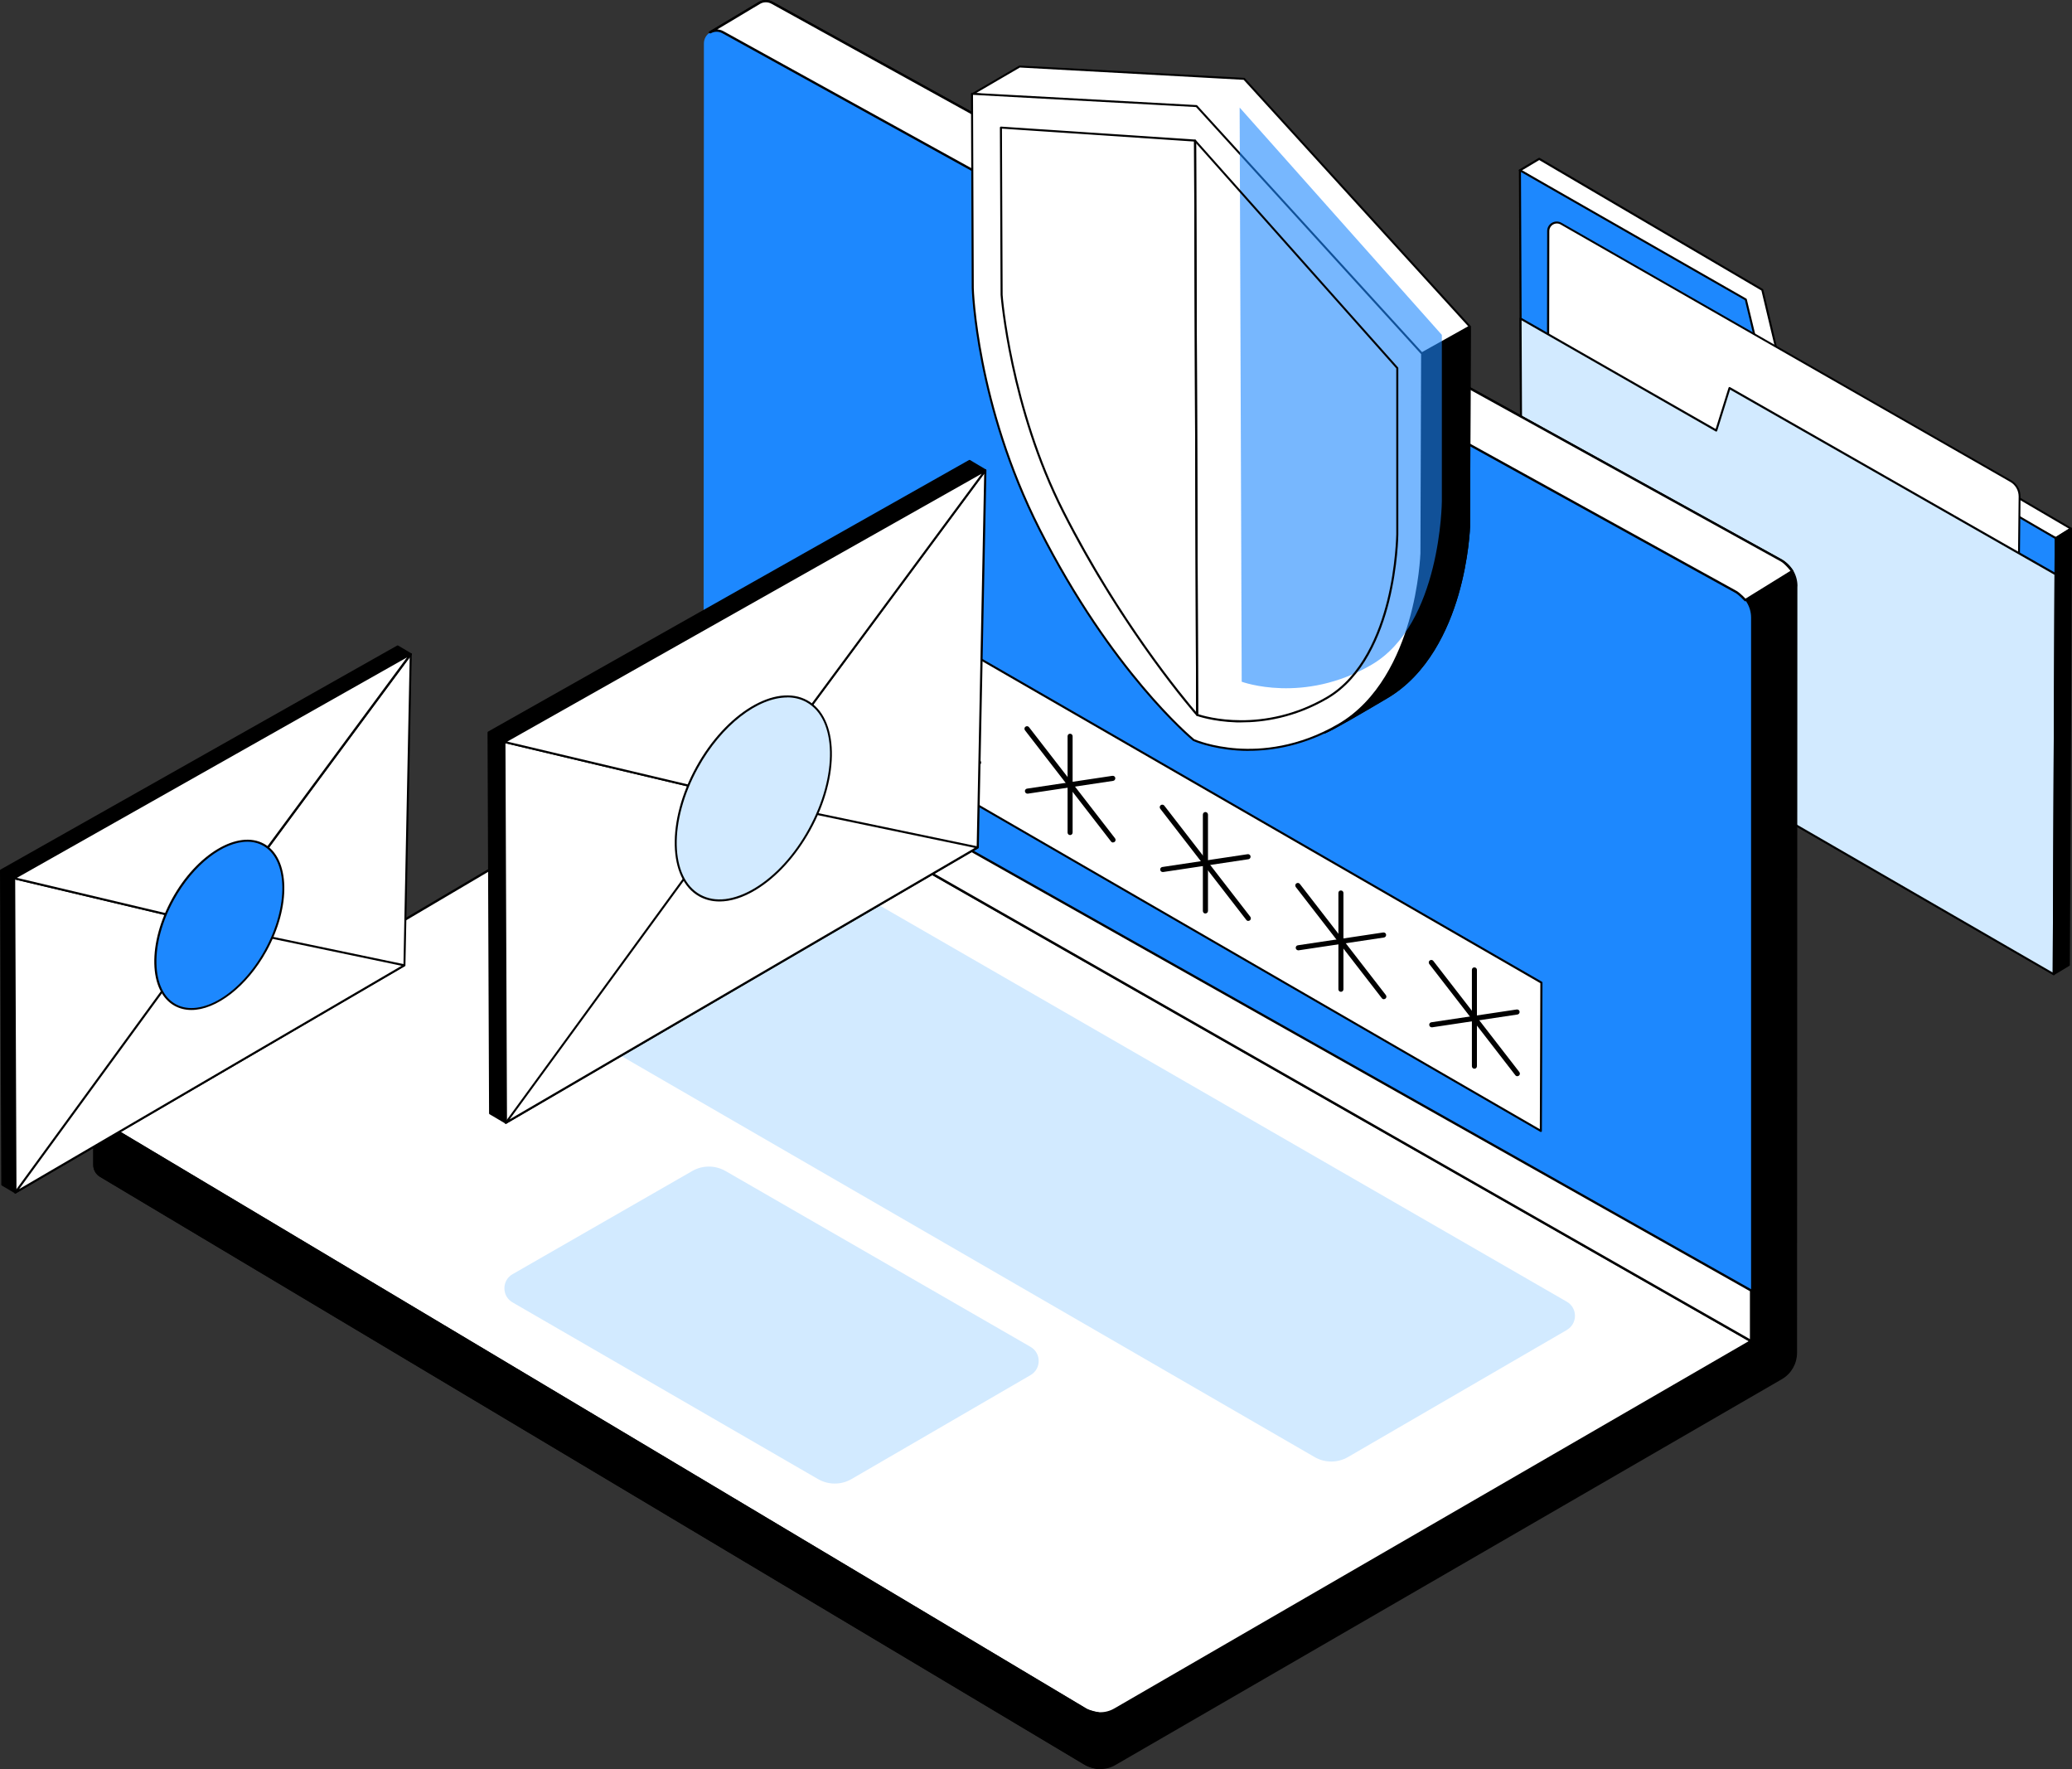
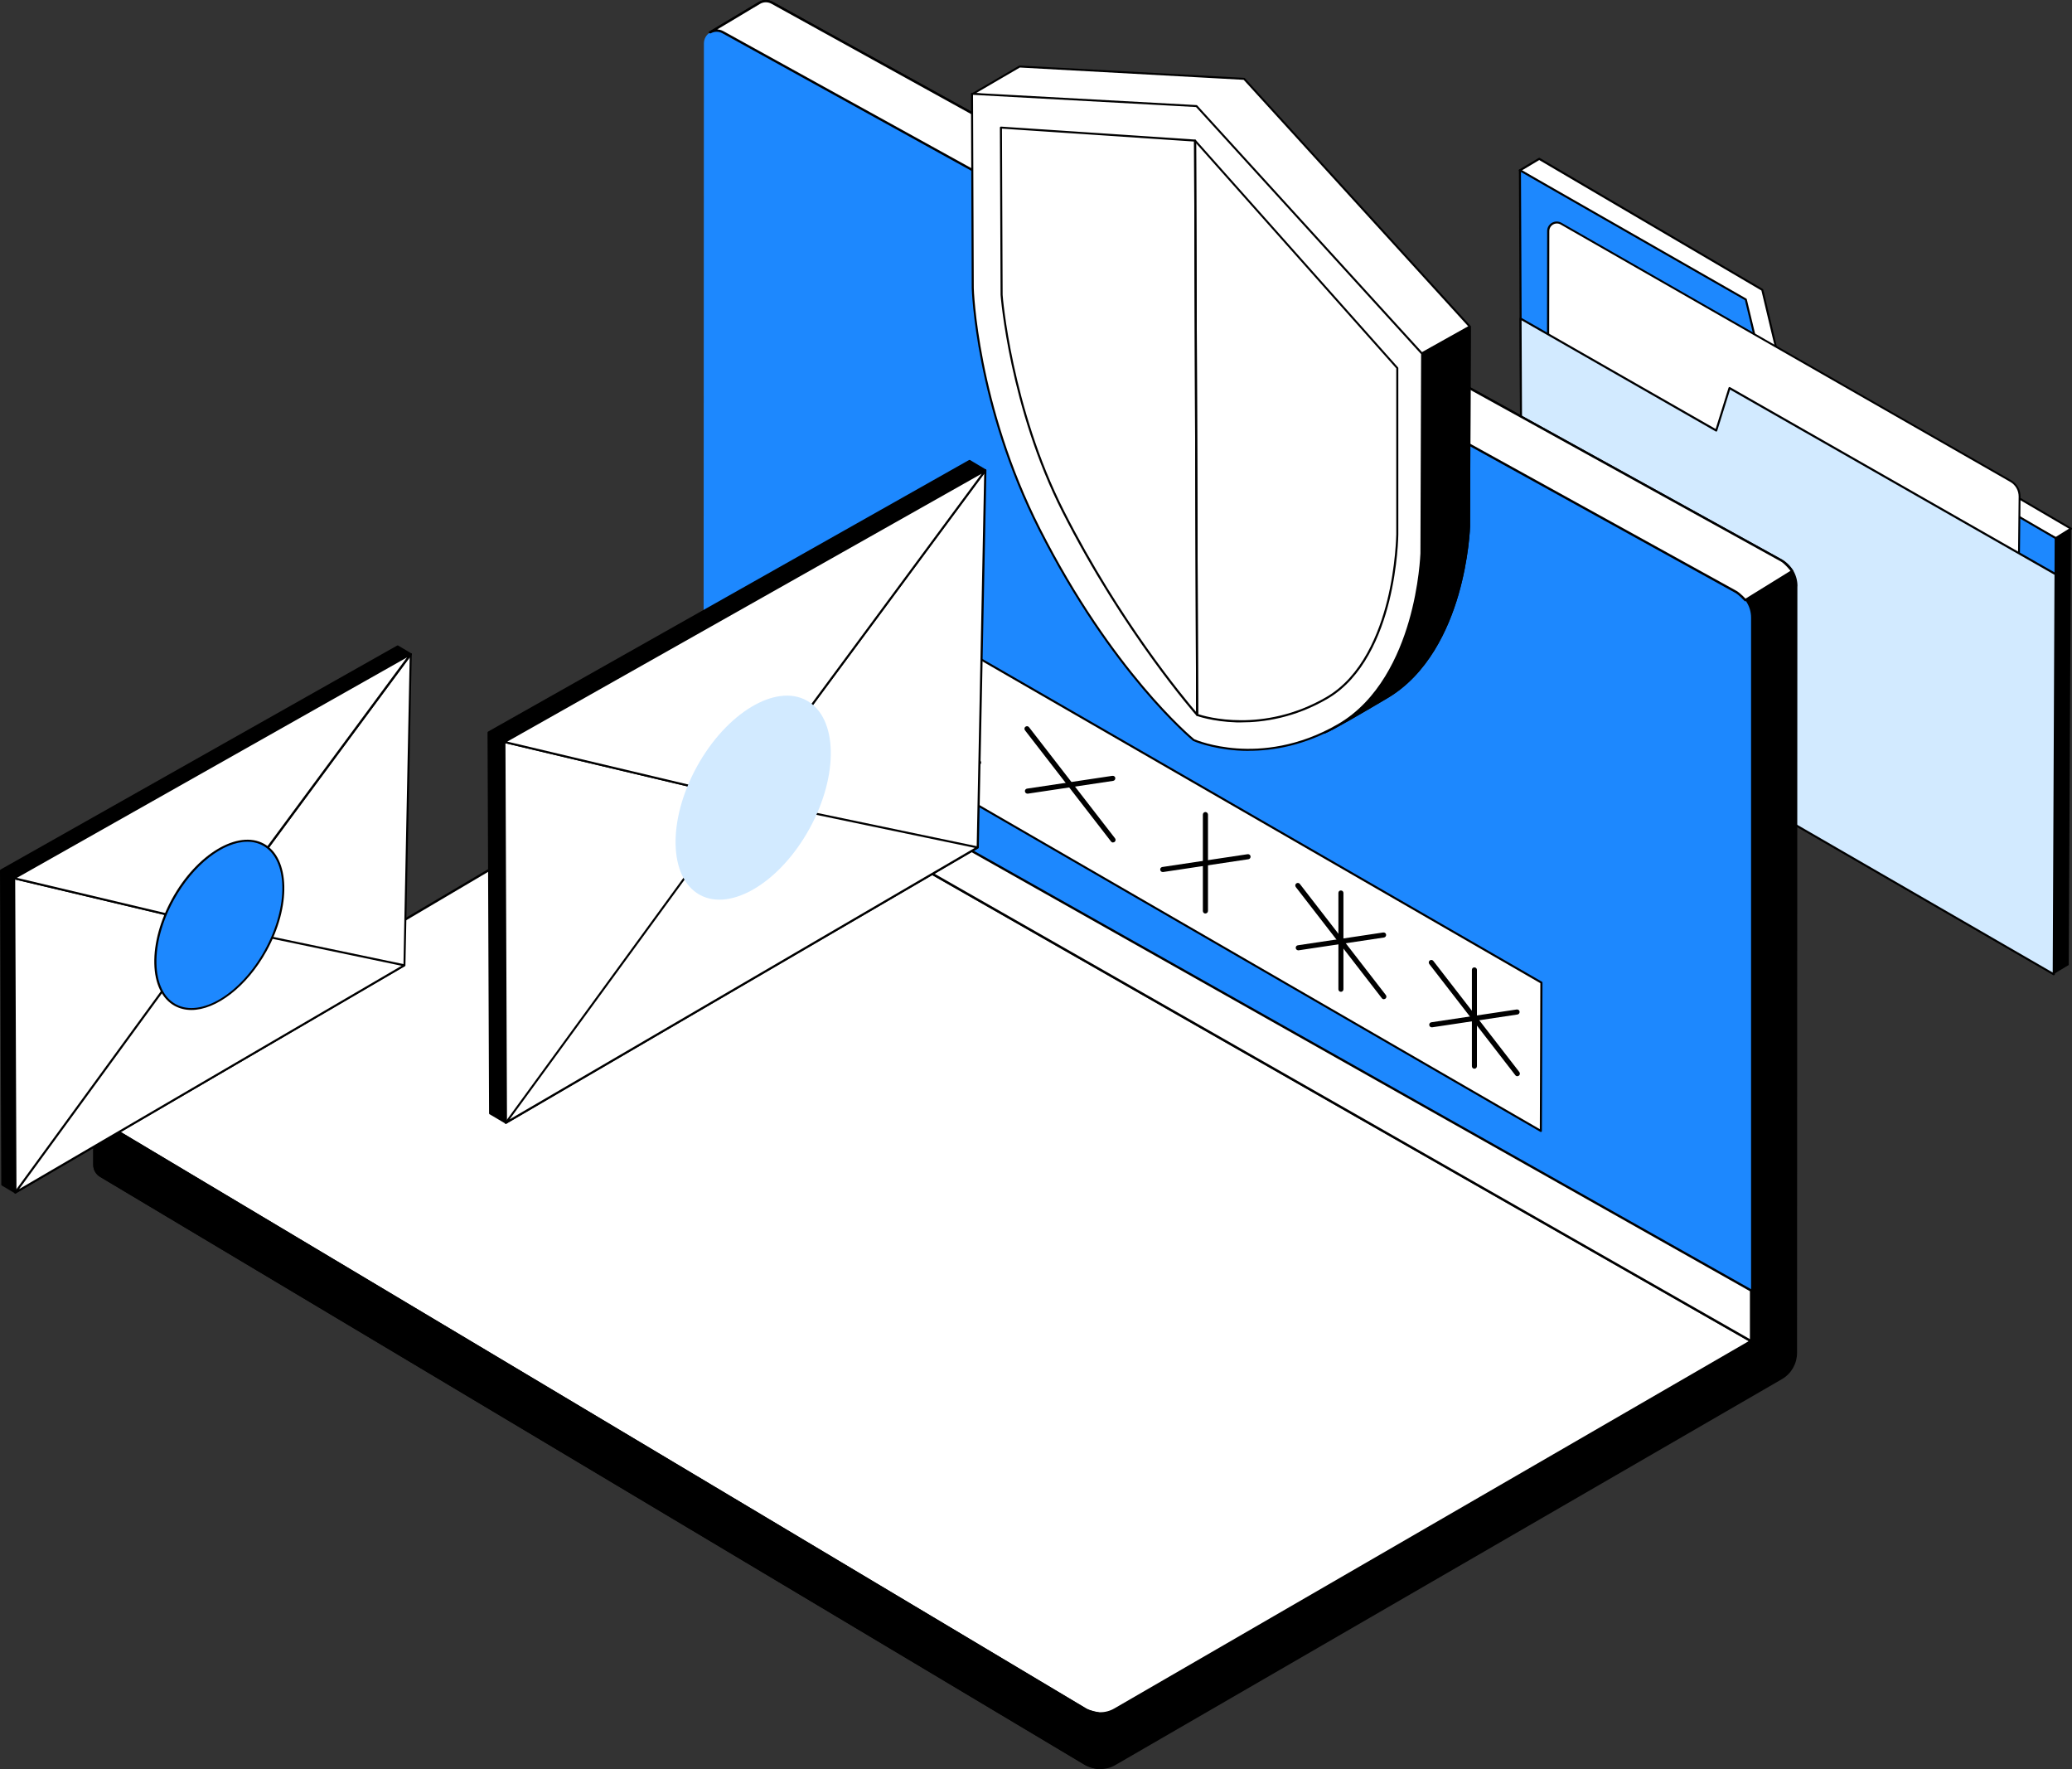
<svg xmlns="http://www.w3.org/2000/svg" version="1.1" viewBox="0 0 2427.6 2072.4">
  <rect x="0" y="0" width="2427.6" height="2072.4" fill="#333333" stroke="none" />
  <defs>
    <style>
      .cls-1, .cls-2 {
        fill: #fff;
      }

      .cls-1, .cls-3 {
        stroke: #000;
        stroke-linecap: round;
        stroke-linejoin: round;
        stroke-width: 2.7px;
      }

      .cls-4, .cls-5, .cls-6, .cls-7, .cls-2 {
        stroke-width: 0px;
      }

      .cls-4, .cls-7 {
        fill: #1d88fe;
      }

      .cls-5 {
        fill: #d2eaff;
      }

      .cls-6, .cls-3 {
        fill: #000;
      }

      .cls-7 {
        mix-blend-mode: multiply;
        opacity: .6;
      }

      .cls-8 {
        isolation: isolate;
      }
    </style>
  </defs>
  <g class="cls-8">
    <g id="Layer_1" data-name="Layer 1">
      <g>
        <g>
          <path class="cls-2" d="M1780.8,199.5l260.2,155.9,23.8,88.3,343.8,186.7,17.9-11.2-342.8-200.7-18.8-79-261.3-153.5-22.7,13.5Z" />
          <path class="cls-6" d="M2408.5,631.6c-.2,0-.4,0-.6-.1l-343.8-186.7c-.3-.2-.5-.4-.6-.7l-23.7-87.8-259.7-155.7c-.6-.3-.8-1.1-.4-1.7.1-.2.2-.3.4-.4l22.7-13.5c.4-.2.8-.2,1.2,0l261.3,153.5c.3.2.5.4.6.8l18.7,78.5,342.4,200.5c.6.3.8,1.1.4,1.6,0,.2-.2.3-.4.4l-17.9,11.2c-.2.1-.4.2-.6.2h0ZM2065.8,442.9l342.7,186.1,15.6-9.7-341.1-199.7c-.3-.2-.5-.4-.6-.8l-18.7-78.5-260.3-152.8-20.3,12.1,258.4,154.9c.3.2.5.4.5.7l23.7,87.8h0Z" />
          <path class="cls-4" d="M1780.8,199.5l2.6,581.8,622.8,359.7,2.3-510.5-344-200.6-19-78.9-264.6-151.4Z" />
          <path class="cls-6" d="M2406.2,1142.1c-.2,0-.4,0-.6-.2l-622.8-359.7c-.4-.2-.6-.6-.6-1l-2.6-581.8c0-.7.5-1.2,1.2-1.2.2,0,.4,0,.6.2l264.6,151.4c.3.2.5.4.6.8l18.9,78.4,343.6,200.4c.4.2.6.6.6,1l-2.3,510.5c0,.7-.5,1.2-1.2,1.2h0ZM1784.6,780.6l620.4,358.3,2.3-507.8-343.4-200.3c-.3-.2-.5-.4-.6-.8l-18.9-78.4-262.4-150.1,2.6,579h0Z" />
          <path class="cls-2" d="M2361.6,1018.4l-548.3-313.7.6-434c0-7.7,8.4-12.6,15.1-8.7l526.8,301.5c6.5,3.7,10.5,10.7,10.4,18.2l-4.6,436.7h0Z" />
          <path class="cls-6" d="M2361.6,1019.6c-.2,0-.4,0-.6-.2l-548.3-313.7c-.4-.2-.6-.6-.6-1l.6-434c0-4.1,2.1-7.7,5.6-9.7,3.5-2,7.7-2,11.2,0l526.8,301.5c6.9,3.9,11.1,11.3,11,19.2l-4.6,436.7c0,.7-.5,1.2-1.2,1.2h0ZM1814.6,704l545.9,312.3,4.6-434.7c0-7.1-3.7-13.6-9.8-17.1l-526.8-301.5c-2.7-1.6-6.1-1.6-8.9,0-2.7,1.6-4.4,4.5-4.4,7.7l-.6,433.3h0Z" />
          <path class="cls-5" d="M2406.2,1141.2l-622.8-359.9-1.9-408.3,229.3,131.2,15.5-49.7,382,218-2.1,468.7Z" />
          <path class="cls-6" d="M2406.2,1142.4c-.2,0-.4,0-.6-.2l-622.8-359.9c-.4-.2-.6-.6-.6-1l-1.9-408.2c0-.7.5-1.2,1.2-1.2.2,0,.4,0,.6.2l228,130.4,15.1-48.3c.2-.6.9-1,1.5-.8,0,0,.2,0,.2.1l382,218c.4.2.6.6.6,1l-2.1,468.7c0,.7-.5,1.2-1.2,1.2h0ZM1784.6,780.6l620.4,358.6,2.1-465.9-380.1-216.9-15.1,48.3c-.2.6-.9,1-1.5.8,0,0-.2,0-.2-.1l-227.5-130.2,1.9,405.5h0Z" />
          <path class="cls-6" d="M2406.2,1140.9l2.3-510.5,17.9-11.2-2.6,511.2-17.5,10.5Z" />
-           <path class="cls-6" d="M2406.2,1142.1c-.7,0-1.2-.5-1.2-1.2h0s2.3-510.5,2.3-510.5c0-.4.2-.8.6-1l17.9-11.2c.6-.3,1.3-.2,1.7.4.1.2.2.4.2.6l-2.6,511.2c0,.4-.2.8-.6,1l-17.5,10.5c-.2.1-.4.2-.6.2h0ZM2409.7,631.1l-2.3,507.7,15.1-9.1,2.6-508.3-15.5,9.7Z" />
        </g>
        <g>
          <path class="cls-3" d="M2104.6,686.5c0-12.5-6.8-24-17.7-30L904.5,3.2c-4.7-2.6-10.5-2.5-15.1.4l-57.6,34.5,45.5,862.5,1123.5,644.2L824.3,934.6,110.6,1302.2v62.4c0,5.3,2.8,10.1,7.3,12.8l1153.7,688.7c10.7,6.4,24,6.5,34.7.2l780.7-451.9c10.6-6.1,17.1-17.4,17.1-29.7l.4-898.4Z" />
          <path class="cls-1" d="M824.3,870.7L117.9,1287.8c-9.8,5.8-9.8,19.9,0,25.7l1153.7,688.7c10.7,6.4,24,6.5,34.7.2l745.3-431.4L824.3,870.7Z" />
-           <path class="cls-5" d="M1835.8,1557.9l-256.5,148.9c-12.1,7-27,7-39.1,0l-942.3-545c-12.7-7.3-12.7-25.7,0-33l256.5-147.3c12-6.9,26.8-6.9,38.9,0l942.4,543.3c12.7,7.3,12.8,25.7,0,33.1h0ZM958.6,1732.7l-358.1-207.1c-12.7-7.3-12.7-25.7,0-33l210.6-120.9c12-6.9,26.8-6.9,38.9,0l357.4,206c12.7,7.3,12.8,25.7,0,33.1l-209.8,121.8c-12.1,7-27,7-39.1,0h0Z" />
          <path class="cls-4" d="M824.7,50.8l-.4,819.9,1227.3,700.4v-847.6c0-12.5-6.8-24-17.7-30L846.9,37.7c-9.9-5.5-22.1,1.7-22.2,13.1h0Z" />
          <path class="cls-1" d="M824.3,819.6v51s1227.3,700.4,1227.3,700.4v-59.3L824.3,819.6Z" />
          <path class="cls-1" d="M2044.9,703s-6.6-7.1-10.9-9.6L846.9,37.7c-4.9-2.7-10.4-2.3-14.7.1l57.2-34.2c4.6-2.9,10.4-3,15.1-.4l1182.4,653.2c5.5,3,12.9,12.6,12.9,12.6l-55,34Z" />
          <path class="cls-3" d="M1286.1,2070.9s-10-2-14.5-4.7L117.9,1377.4c-4.5-2.7-7.3-7.6-7.3-12.8v-62.4h0c.4,4.4,2.8,8.7,7.2,11.3l1153.7,688.8c4.7,2.8,15.1,4.7,15.1,4.7l-.6,63.9Z" />
        </g>
        <g>
          <path class="cls-2" d="M1139.8,110l54.8-32,263.1,14.4,264.4,290.1-.8,234s-4.2,146.7-97,200.7c-11.5,6.7-61.5,36.6-72.5,40.8,134.9-109,102.6-441.7,102.6-441.7l-255.5-281.4-258.9-24.9Z" />
          <path class="cls-6" d="M1551.7,859.2c-.7,0-1.2-.5-1.2-1.2,0-.4.2-.7.4-.9,69.4-56,93.4-172.8,101.4-260.9,8.4-92.2,1.3-173.1.7-179.4l-254.9-280.7-258.5-24.9c-.7,0-1.1-.6-1.1-1.3,0-.4.3-.7.6-.9l54.8-32c.2-.1.4-.2.7-.2l263.1,14.4c.3,0,.6.2.8.4l264.4,290.1c.2.2.3.5.3.8l-.8,234c0,.4-1.2,37.4-13.7,80.4-11.6,39.8-35.6,93.2-83.8,121.3-1.8,1-4.5,2.6-7.8,4.6-18,10.6-55.5,32.7-64.9,36.3-.1,0-.3,0-.4,0h0ZM1143.6,109.1l255.3,24.6c.3,0,.6.2.8.4l255.5,281.4c.2.2.3.4.3.7,0,.8,8,84.4-.7,180.2-5.1,56.3-14.9,105.8-29,147-16.4,47.8-38.7,84.6-66.5,109.7,14.8-7.7,42-23.7,56.5-32.3,3.3-2,6-3.5,7.8-4.6,47.6-27.7,71.2-80.5,82.7-119.9,12.5-42.8,13.6-79.5,13.7-79.9l.8-233.5-263.7-289.4-262.2-14.4-51.3,29.9Z" />
          <path class="cls-6" d="M1722,382.5l-.8,234s-4.2,146.7-97,200.7c-11.5,6.7-61.5,36.6-72.5,40.8,134.9-109,102.9-437.7,102.9-437.7l67.4-37.7Z" />
          <path class="cls-6" d="M1551.7,859.2c-.7,0-1.2-.5-1.2-1.2,0-.4.2-.7.4-.9,69.4-56,93.5-171.7,101.6-258.9,8.7-94.6.9-176.9.9-177.8,0-.5.2-.9.6-1.2l67.4-37.7c.6-.3,1.3-.1,1.6.5.1.2.2.4.2.6l-.8,234c0,.4-1.2,37.4-13.7,80.4-11.6,39.8-35.6,93.2-83.8,121.3-1.8,1-4.5,2.6-7.8,4.6-18,10.6-55.5,32.7-64.9,36.3-.1,0-.3,0-.4,0h0ZM1655.9,420.9c.8,8.7,7.4,87.5-.9,177.4-5.2,55.7-14.9,104.7-29.1,145.6-16.4,47.4-38.8,84-66.5,109.1,14.8-7.7,42-23.7,56.5-32.3,3.3-2,6-3.5,7.8-4.6,47.6-27.7,71.3-80.5,82.7-119.9,12.5-42.8,13.6-79.4,13.6-79.8l.8-231.9-64.9,36.4h0Z" />
          <path class="cls-2" d="M1401.9,124.3l-263.1-14.4.9,227.6s3.2,134.8,78.2,282.6c86.7,170.8,180.6,246.8,180.6,246.8,0,0,78.8,35.3,169.9-17.8,92.8-54.1,97-200.7,97-200.7l.8-234-264.4-290.1Z" />
          <path class="cls-6" d="M1462.9,879.6c-4.9,0-9.4-.2-13.6-.5-30.9-2.2-51-11-51.2-11.1,0,0-.2,0-.3-.2-.9-.8-95.1-78.1-180.9-247.2-74.3-146.4-78.3-281.8-78.4-283.1l-.9-227.6c0-.7.5-1.2,1.2-1.2,0,0,0,0,0,0l263.1,14.4c.3,0,.6.2.8.4l264.4,290.1c.2.2.3.5.3.8l-.8,234c0,.4-1.2,37.4-13.7,80.4-11.6,39.8-35.6,93.2-83.8,121.3-40.3,23.5-78.2,29.4-106.1,29.4h0ZM1399.2,865.9c1.8.8,21.2,8.8,50.3,10.8,28.2,2,71.6-1.4,118.3-28.6,47.6-27.7,71.2-80.5,82.7-119.9,12.5-42.8,13.6-79.5,13.7-79.9l.8-233.5-263.7-289.4-261.3-14.3.9,226.3c0,1.3,4.1,136.2,78.1,282.1,84.1,165.8,176.2,243,180.1,246.3Z" />
-           <path class="cls-7" d="M1454.9,798.6s72.1,26.7,152-19.9c81.5-47.4,82.4-191.4,82.4-191.4v-195l-236.9-266.3,2.4,672.6h0Z" />
          <path class="cls-6" d="M1454.3,846.2c-2,0-3.9,0-5.7,0-27.9-.9-46.2-7.5-46.4-7.6-.5-.2-.8-.6-.8-1.1l-2.4-672.6c0-.7.5-1.2,1.2-1.2.3,0,.7.1.9.4l236.9,266.3c.2.2.3.5.3.8v195c0,.4-.4,36.6-10.7,78.2-9.6,38.5-29.9,89.5-72.3,114.2-38.6,22.5-75.3,27.6-100.9,27.6ZM1403.7,836.5c8,2.7,76.2,23.1,150.3-20,41.7-24.3,61.7-74.7,71.2-112.7,10.3-41.3,10.6-77.3,10.7-77.7v-194.6l-234.5-263.6,2.4,668.6Z" />
          <path class="cls-6" d="M1402.5,838.5c-.3,0-.7-.1-.9-.4-.8-1-85.4-97-156.9-238.1-62-122.2-72.3-253.2-72.4-254.5l-.8-196c0-.3.1-.7.4-.9.2-.2.6-.3.9-.3l227.5,15.2c.6,0,1.1.6,1.1,1.2l2.4,672.6c0,.7-.5,1.2-1.2,1.2h0ZM1173.9,150.8l.8,194.6c0,1.2,10.4,131.8,72.2,253.5,65.1,128.4,140.9,219.3,154.5,235.1l-2.4-668.2-225.1-15.1Z" />
        </g>
        <g>
          <path class="cls-2" d="M1021.2,698.4l.6,173.3,783.5,453.1.7-173.8-784.8-452.6Z" />
          <path class="cls-6" d="M1805.3,1326c-.2,0-.4,0-.6-.2l-783.5-453.1c-.4-.2-.6-.6-.6-1l-.6-173.3c0-.7.5-1.2,1.2-1.2.2,0,.4,0,.6.2l784.8,452.6c.4.2.6.6.6,1l-.7,173.8c0,.7-.5,1.2-1.2,1.2h0,0ZM1023,871l781.1,451.7.6-171-782.4-451.2.6,170.5Z" />
          <path class="cls-6" d="M1146.6,896.3c-.9,0-1.8-.4-2.4-1.2l-100.8-130.2c-1-1.3-.8-3.2.5-4.2,1.3-1,3.2-.8,4.2.5h0l100.8,130.2c1,1.3.8,3.2-.5,4.2-.5.4-1.2.6-1.8.6h0Z" />
          <path class="cls-6" d="M1046.3,839c-1.7,0-3-1.4-3-3,0-1.5,1.1-2.7,2.5-2.9l100-15c1.6-.2,3.2.9,3.4,2.5,0,0,0,0,0,0,.2,1.6-.9,3.2-2.5,3.4l-100,15c-.1,0-.3,0-.4,0Z" />
          <path class="cls-6" d="M1096.3,887.6c-1.7,0-3-1.3-3-3v-112.8c0-1.7,1.2-3,2.9-3.1,1.7,0,3,1.3,3.1,2.9,0,0,0,0,0,.1v112.8c0,1.7-1.3,3-2.9,3h0ZM1304.1,986.9c-.9,0-1.8-.4-2.4-1.2l-100.8-130.2c-1-1.3-.8-3.2.5-4.2,1.3-1,3.2-.8,4.2.5l100.8,130.2c1,1.3.8,3.2-.5,4.2-.5.4-1.2.6-1.8.6h0Z" />
          <path class="cls-6" d="M1203.8,929.7c-1.7,0-3-1.4-3-3,0-1.5,1.1-2.7,2.5-2.9l100-15c1.7-.2,3.2.9,3.4,2.5s-.9,3.2-2.5,3.4l-100,15c-.1,0-.3,0-.4,0h0Z" />
-           <path class="cls-6" d="M1253.8,978.2c-1.7,0-3-1.3-3-3v-112.8c0-1.7,1.3-3,3-2.9,1.6,0,2.9,1.3,2.9,2.9v112.8c0,1.7-1.3,3-2.9,3h0ZM1462.6,1078.8c-.9,0-1.8-.4-2.4-1.2l-100.8-130.2c-1-1.3-.8-3.2.5-4.2s3.2-.8,4.2.5h0l100.8,130.2c1,1.3.8,3.2-.5,4.2-.5.4-1.2.6-1.8.6Z" />
          <path class="cls-6" d="M1362.3,1021.5c-1.7,0-3-1.4-3-3,0-1.5,1.1-2.7,2.5-2.9l100-15c1.6-.2,3.2.9,3.4,2.5.2,1.6-.9,3.2-2.5,3.4l-100,15c-.1,0-.3,0-.4,0Z" />
          <path class="cls-6" d="M1412.3,1070.1c-1.7,0-3-1.3-3-3v-112.8c0-1.7,1.2-3,2.9-3.1,1.7,0,3,1.3,3.1,2.9,0,0,0,0,0,.1v112.8c0,1.7-1.3,3-2.9,3h0ZM1621.4,1170.5c-.9,0-1.8-.4-2.4-1.2l-100.8-130.2c-1-1.3-.8-3.2.5-4.2s3.2-.8,4.2.5h0l100.8,130.2c1,1.3.8,3.2-.5,4.2-.5.4-1.2.6-1.8.6Z" />
          <path class="cls-6" d="M1521.1,1113.2c-1.7,0-3-1.4-3-3,0-1.5,1.1-2.7,2.5-2.9l100-15c1.7-.2,3.2.9,3.4,2.5s-.9,3.2-2.5,3.4l-100,15c-.1,0-.3,0-.4,0h0Z" />
          <path class="cls-6" d="M1571.1,1161.8c-1.7,0-3-1.3-3-3v-112.8c0-1.7,1.3-3,3-2.9,1.6,0,2.9,1.3,2.9,2.9v112.8c0,1.7-1.3,3-2.9,3h0ZM1777.8,1260.7c-.9,0-1.8-.4-2.4-1.2l-100.8-130.2c-1-1.3-.8-3.2.5-4.2,1.3-1,3.2-.8,4.2.5l100.8,130.2c1,1.3.8,3.2-.5,4.2-.5.4-1.2.6-1.8.6Z" />
          <path class="cls-6" d="M1677.5,1203.4c-1.7,0-3-1.4-3-3,0-1.5,1.1-2.7,2.5-2.9l100-15c1.7-.2,3.2.9,3.4,2.5s-.9,3.2-2.5,3.4l-100,15c-.1,0-.3,0-.4,0h0Z" />
          <path class="cls-6" d="M1727.5,1251.9c-1.7,0-3-1.3-3-3v-112.8c0-1.7,1.3-3,3-2.9,1.6,0,2.9,1.3,2.9,2.9v112.8c0,1.7-1.3,3-2.9,3h0Z" />
        </g>
        <g>
          <path class="cls-6" d="M572.4,858.1l563.5-318.1,18.5,11-561.6,764.1-18.6-11-1.8-446.1Z" />
          <path class="cls-6" d="M592.8,1316.4c-.2,0-.4,0-.6-.2l-18.6-11c-.4-.2-.6-.6-.6-1l-1.8-446.1c0-.4.2-.8.6-1.1l563.5-318.1c.4-.2.8-.2,1.2,0l18.5,11c.6.3.8,1.1.4,1.7,0,0,0,0,0,0l-561.6,764.1c-.2.3-.6.5-1,.5h0ZM575.4,1303.5l17.1,10.1,560.1-762.2-16.8-10-562.3,317.4,1.8,444.7Z" />
          <path class="cls-2" d="M591,869.1l1.8,446.1,552.7-322.5,8.9-441.7-284.3,384.3-279.1-66.2Z" />
          <path class="cls-6" d="M592.8,1316.4c-.7,0-1.2-.5-1.2-1.2l-1.8-446.1c0-.7.5-1.2,1.2-1.2,0,0,.2,0,.3,0l278.4,66,283.8-383.6c.4-.5,1.1-.6,1.7-.3.3.2.5.6.5,1l-8.9,441.7c0,.4-.2.8-.6,1l-552.7,322.5c-.2.1-.4.2-.6.2h0ZM592.2,870.7l1.8,442.4,550.3-321.1,8.8-437.2-282,381.2c-.3.4-.8.6-1.2.5l-277.6-65.8h0Z" />
          <path class="cls-2" d="M592.8,1315.2l277.3-379.9,275.3,57.4-552.7,322.5Z" />
          <path class="cls-6" d="M592.8,1316.4c-.7,0-1.2-.5-1.2-1.2,0-.3,0-.5.2-.7l277.3-379.9c.3-.4.8-.6,1.2-.5l275.3,57.4c.6.1,1.1.8.9,1.4,0,.3-.3.6-.6.8l-552.7,322.5c-.2.1-.4.2-.6.2h0ZM870.6,936.6l-273.5,374.6,545-318-271.5-56.6Z" />
          <path class="cls-2" d="M1154.4,551.4l-284.3,384.3-279.1-66.2,563.4-318.1Z" />
          <path class="cls-6" d="M870.1,936.5c0,0-.2,0-.3,0l-279.1-66.2c-.6-.2-1-.8-.9-1.4,0-.3.3-.6.6-.8l563.4-318.1c.6-.3,1.3-.1,1.6.5.2.4.2.9,0,1.3l-284.3,384.3c-.2.3-.6.5-1,.5h0ZM594.3,868.7l275.4,65.3,280.4-379.1-555.8,313.8Z" />
          <ellipse class="cls-5" cx="882.7" cy="935.3" rx="129.9" ry="75.3" transform="translate(-362.4 1257.3) rotate(-61.2)" />
-           <path class="cls-6" d="M843,1056c-8.6,0-16.6-2-23.7-5.9-36.9-20.4-38.5-88.5-3.6-151.8,34.9-63.3,93.3-98.3,130.2-77.9,36.9,20.4,38.5,88.5,3.6,151.8-16.9,30.6-39.6,55.5-64.1,70.3-14.9,9-29.4,13.5-42.5,13.5h0ZM922.3,817c-34.2,0-76.8,32.2-104.5,82.5-34.3,62.2-33.1,128.8,2.7,148.5,17.2,9.5,39.8,6.8,63.8-7.6,24.1-14.5,46.6-39.1,63.2-69.4,34.3-62.2,33.1-128.8-2.7-148.5-6.8-3.8-14.4-5.6-22.5-5.6h0Z" />
        </g>
        <g>
          <path class="cls-2" d="M1.2,1019.7l464.7-262.4,15.3,9.1L18,1396.8l-15.3-9.1-1.5-368Z" />
          <path class="cls-6" d="M18,1398c-.2,0-.4,0-.6-.2l-15.3-9.1c-.4-.2-.6-.6-.6-1L0,1019.7c0-.4.2-.8.6-1.1l464.7-262.4c.4-.2.8-.2,1.2,0l15.3,9.1c.6.3.8,1.1.4,1.7,0,0,0,0,0,0L19,1397.5c-.2.3-.6.5-1,.5h0Z" />
          <path class="cls-2" d="M16.5,1028.8l1.5,368,455.8-266,7.4-364.4-234.4,317-230.2-54.6Z" />
          <path class="cls-6" d="M18,1398c-.7,0-1.2-.5-1.2-1.2l-1.5-368c0-.7.5-1.2,1.2-1.2,0,0,.2,0,.3,0l229.4,54.4,234-316.4c.4-.5,1.1-.6,1.7-.3.3.2.5.6.5,1l-7.4,364.4c0,.4-.2.8-.6,1L18.7,1397.8c-.2.1-.4.2-.6.2h0ZM17.8,1030.3l1.5,364.4,453.4-264.7,7.3-360-232.2,314c-.3.4-.8.6-1.2.5l-228.7-54.2Z" />
          <path class="cls-2" d="M18,1396.8l228.7-313.4,227.1,47.4L18,1396.8Z" />
          <path class="cls-6" d="M18,1398c-.7,0-1.2-.5-1.2-1.2,0-.3,0-.5.2-.7l228.7-313.4c.3-.4.8-.6,1.2-.5l227.1,47.4c.7.1,1.1.8.9,1.4,0,.3-.3.6-.6.8L18.7,1397.8c-.2.1-.4.2-.6.2h0ZM247.3,1084.7L22.4,1392.9l448.1-261.6-223.3-46.6h0Z" />
          <path class="cls-2" d="M481.2,766.3l-234.4,317-230.2-54.6,464.7-262.4Z" />
          <path class="cls-6" d="M246.8,1084.6c0,0-.2,0-.3,0l-230.2-54.6c-.6-.2-1-.8-.9-1.4,0-.3.3-.6.6-.8l464.7-262.4c.6-.3,1.3-.1,1.6.4.2.4.2.9,0,1.3l-234.4,317c-.2.3-.6.5-1,.5ZM19.8,1028.3l226.4,53.7,230.6-311.9L19.8,1028.3Z" />
          <ellipse class="cls-4" cx="257.1" cy="1083.4" rx="107.2" ry="62.1" transform="translate(-816 786.3) rotate(-61.2)" />
          <path class="cls-6" d="M224.2,1183.1c-7,0-13.5-1.6-19.5-4.8-14.9-8.2-23.4-25.9-23.9-49.7-.5-23.6,6.9-50.5,20.8-75.8,28.8-52.3,77.2-81.2,107.7-64.4,30.5,16.9,31.9,73.2,3.1,125.5-23.3,42.2-59.2,69.2-88.2,69.2h0ZM289.8,986c-28.1,0-63.1,26.5-86,68-13.7,24.9-21,51.4-20.5,74.6.5,23,8.5,39.9,22.6,47.7,29.4,16.2,76.2-12.2,104.4-63.4l1.1.6-1.1-.6c28.2-51.2,27.2-106-2.1-122.3-5.6-3.1-11.8-4.6-18.4-4.6h0Z" />
        </g>
      </g>
    </g>
  </g>
</svg>